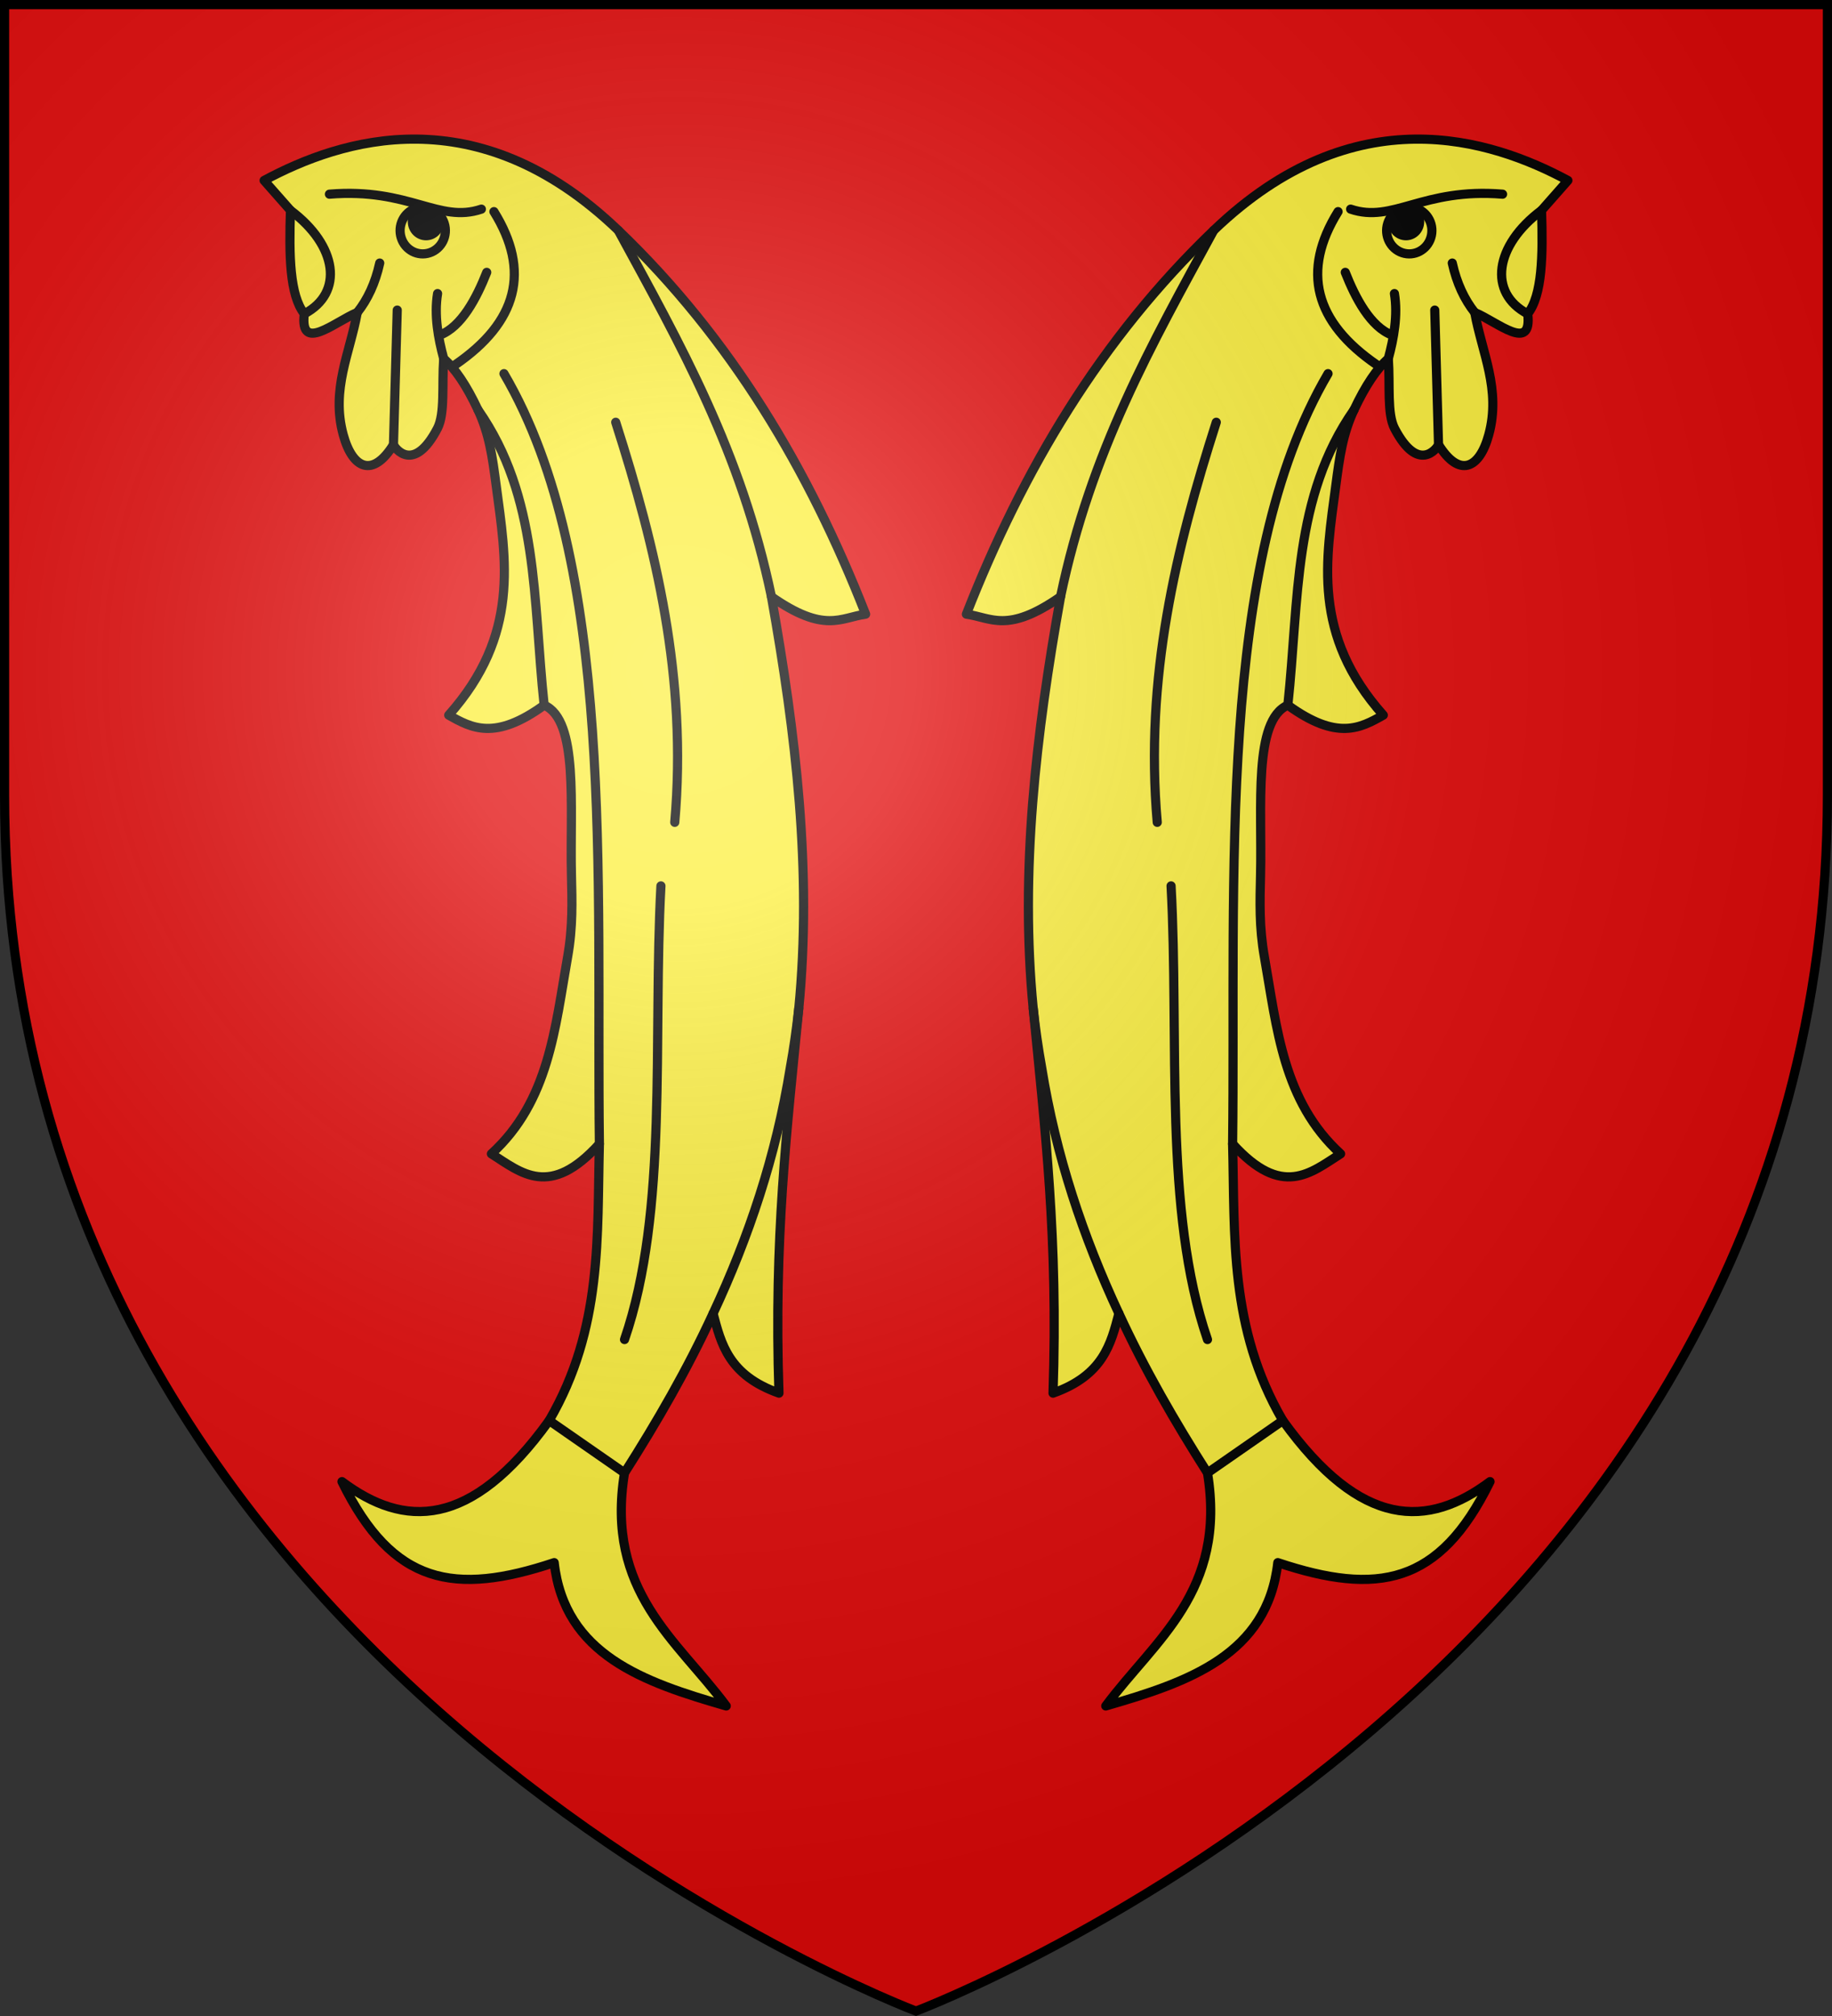
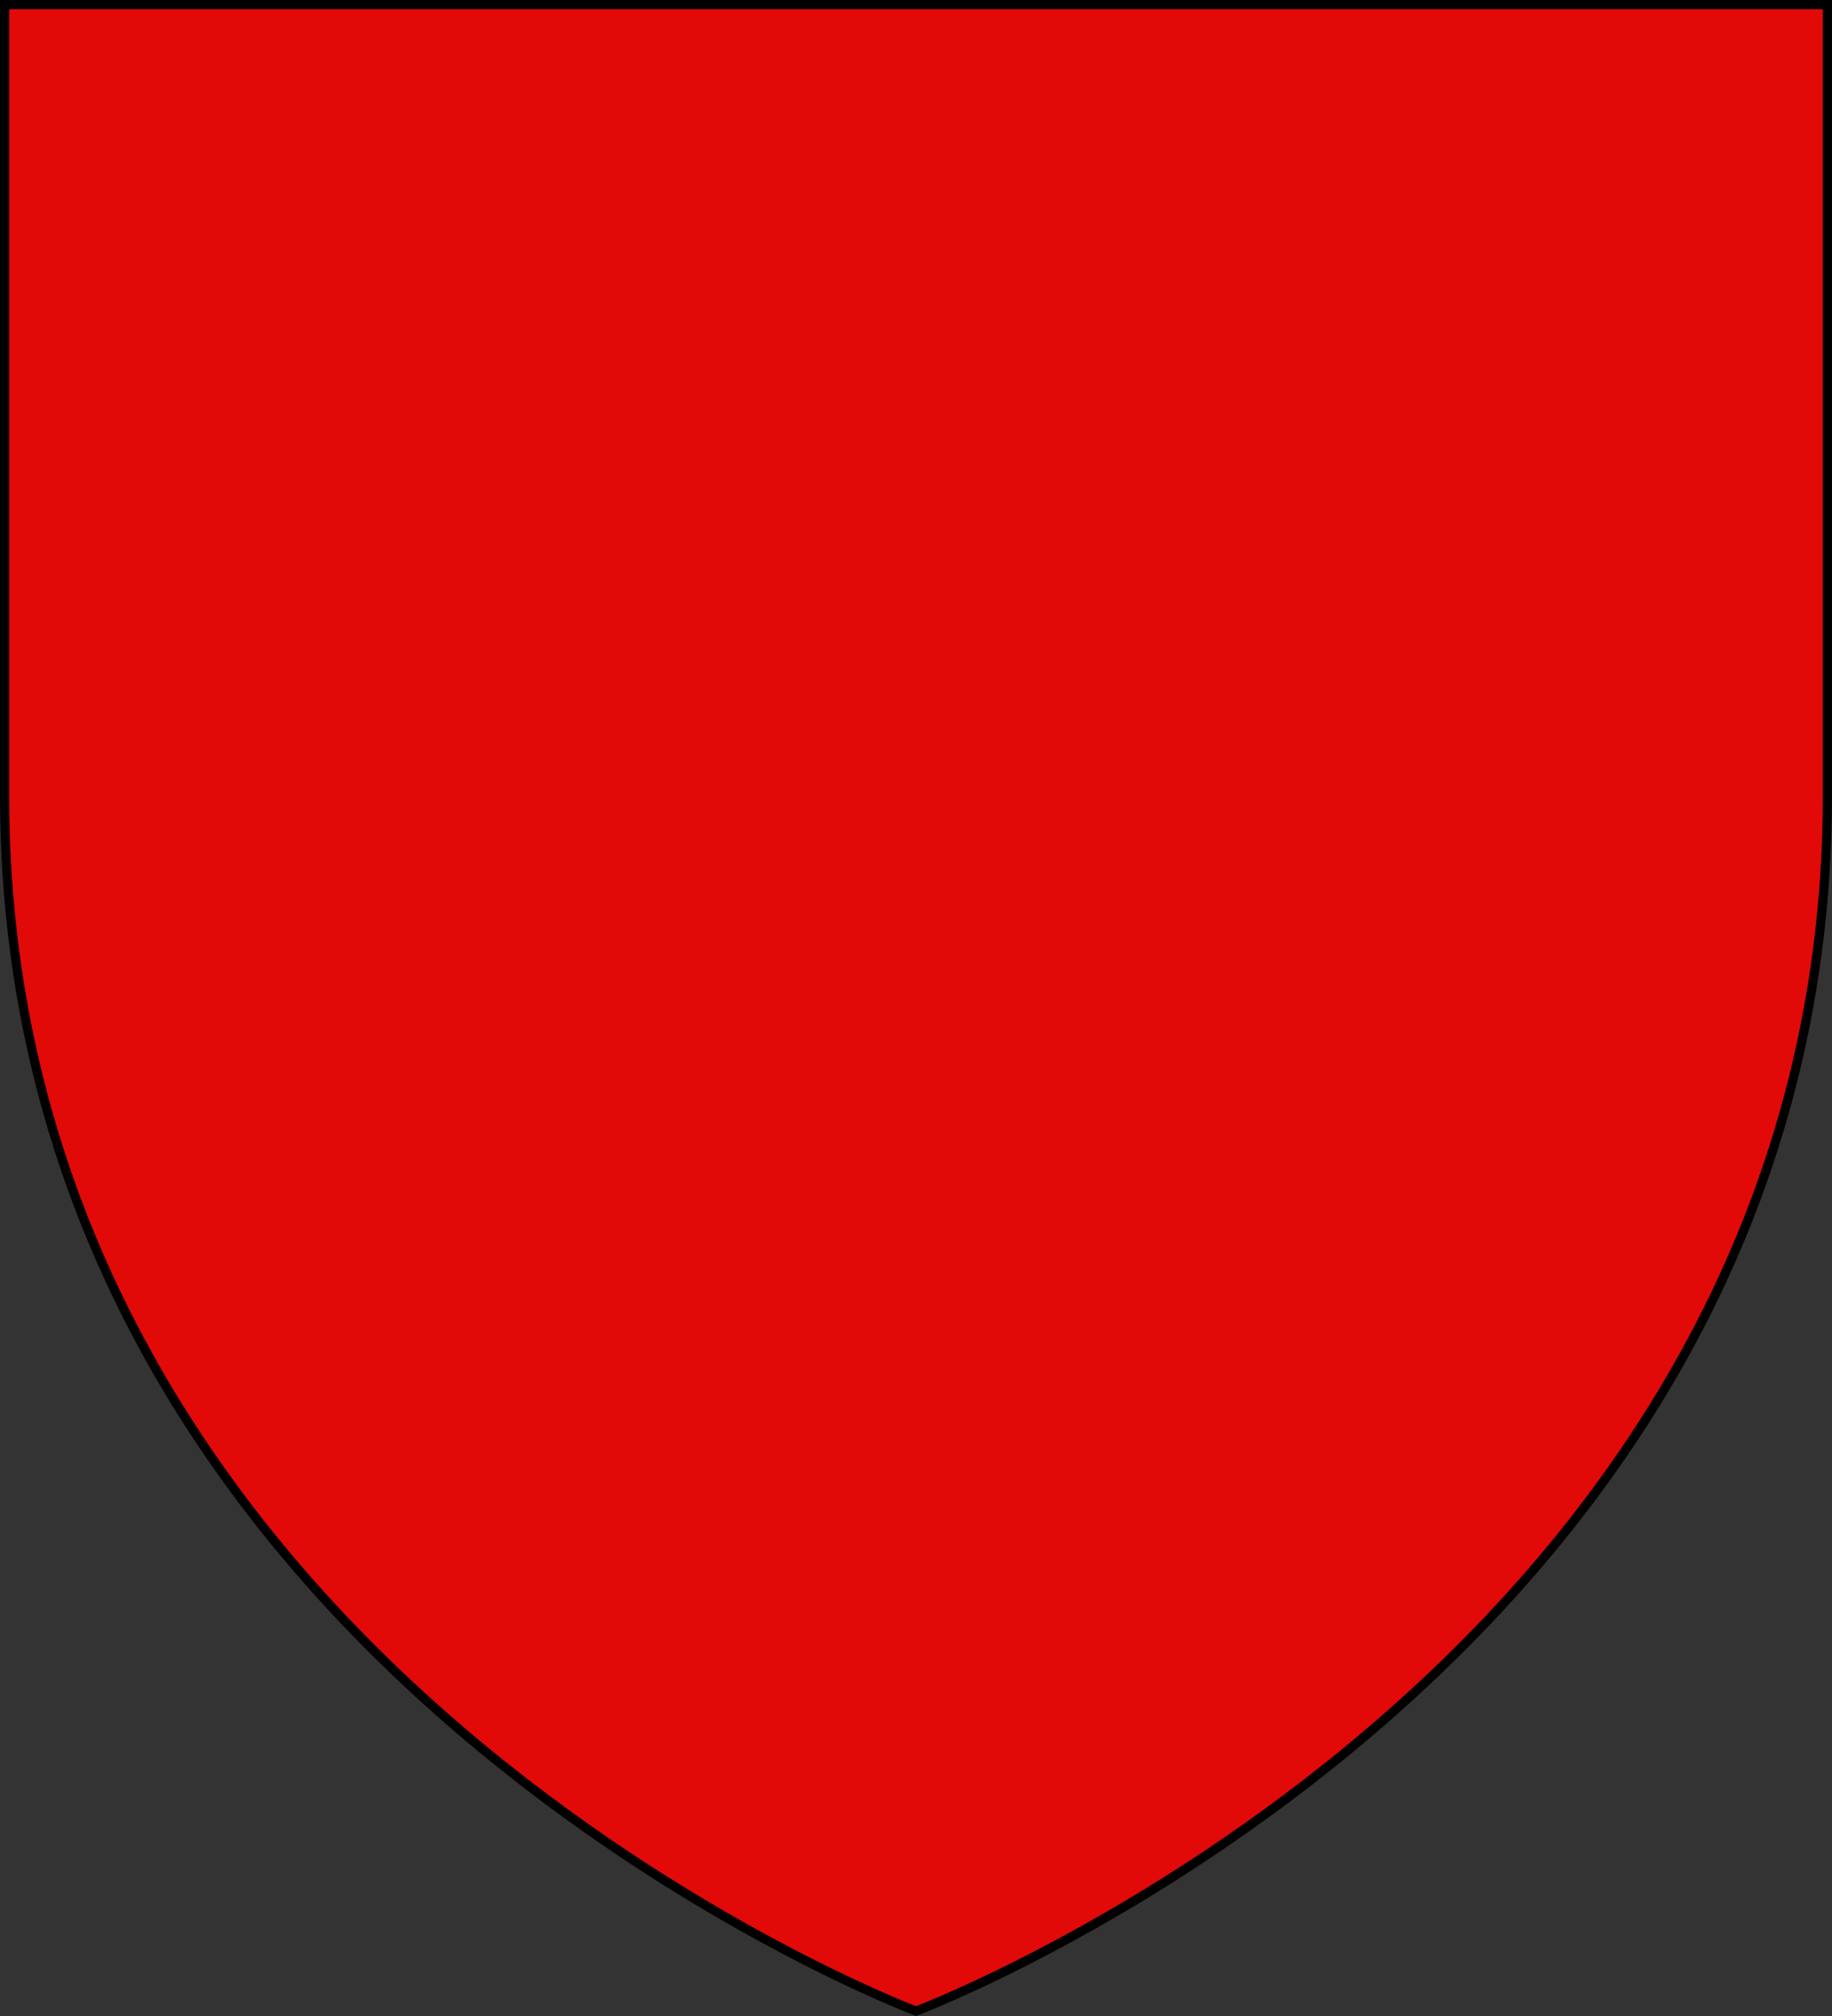
<svg xmlns="http://www.w3.org/2000/svg" xmlns:xlink="http://www.w3.org/1999/xlink" height="660" width="600">
  <rect width="100%" height="100%" fill="#333333" stroke="none" />
  <radialGradient id="a" cx="221.445" cy="226.331" gradientTransform="matrix(1.353 0 0 1.349 -77.629 -85.747)" gradientUnits="userSpaceOnUse" r="300">
    <stop offset="0" stop-color="#fff" stop-opacity=".314" />
    <stop offset=".19" stop-color="#fff" stop-opacity=".251" />
    <stop offset=".6" stop-color="#6b6b6b" stop-opacity=".125" />
    <stop offset="1" stop-opacity=".125" />
  </radialGradient>
-   <path d="m300 658.5s298.5-112.32 298.5-397.772v-259.228h-597v259.228c0 285.452 298.5 397.772 298.5 397.772z" fill="#e20909" fill-rule="evenodd" />
+   <path d="m300 658.5s298.5-112.32 298.5-397.772v-259.228h-597v259.228c0 285.452 298.5 397.772 298.5 397.772" fill="#e20909" fill-rule="evenodd" />
  <g transform="translate(0 -0)">
    <g id="b">
-       <path d="m255.122 456.088c-16.5-5.844-18.973-16.199-21.574-26.077-8.423 18.286-18.307 35.371-29.013 52.191-6.334 38.845 17.229 54.641 33.313 76.3-27.063-7.798-52.941-16.718-56.344-46.922-32.579 10.869-52.93 7.355-69.505-26.521 20.278 15.174 42.121 15.752 67.86-19.993 17.604-30.194 15.668-60.387 16.451-90.581-16.217 17.923-25.517 9.545-35.369 3.264 18.86-17.21 20.84-41.121 24.972-64.541 1.722-9.761 1.448-17.986 1.242-26.825-.526-22.494 2.434-50.605-8.941-55.521-16.111 11.677-23.715 7.529-31.257 3.264 23.425-26.323 18.785-50.759 15.526-75.348-1.224-9.233-2.229-16.708-5.959-24.641-3.731-7.934-7.474-13.493-11.212-16.706-.614 8.71.479 18.003-2.056 22.849-7.823 14.954-13.962 6.405-14.395 5.304-6.683 10.812-13.35 8.118-16.451-3.264-4.042-14.834 2.237-26.829 4.595-40.011-7.522 3.142-18.895 13.293-17.344.433-4.806-6.109-5.013-19.127-4.524-33.866l-8.637-9.793c25.181-13.548 69.784-27.968 115.978 16.321 37.031 35.504 62.48 78.345 81.02 125.67-8.175 1.115-13.405 6.45-30.845-5.712 8.016 44.928 13.348 89.809 8.948 134.92-3.867 39.656-8.19 75.098-6.48 125.805z" fill="#fcef3c" stroke="#000" stroke-linecap="round" stroke-linejoin="round" stroke-width="3" transform="matrix(1 0 0 1 -.001 -.005)" />
-       <path d="m204.535 482.201-24.676-17.137m24.677-26.521c14.486-42.146 9.221-98.124 11.927-148.52m-51.409-167.697c36.661 62.511 30.167 165.26 31.256 252.157m-39.786-240.347c20.006 28.617 17.968 61.865 21.69 96.724m23.443-92.621c13.223 41.346 23.474 83.706 19.33 130.975m-61.581-180.052c-3.3 8.371-8.261 17.91-15.405 20.566m-19.639-23.611c-1.453 6.586-3.964 11.913-7.355 16.192m13.09-.791-1.234 44.066m32.902-76.3c12.061 19.426 7.76 36.146-12.749 50.187m-41.127-55.899c26.233-2.146 35.851 9.618 49.764 4.896m44.828 6.936c20.473 37.601 40.255 72.437 50.175 119.958m8.958 134.785c-.7 6.482-1.621 12.965-2.789 19.447-4.666 28.903-13.608 55.42-25.275 80.416m-138.411-361.134c15.384 11.5 17.562 27.011 4.524 33.866m43.645-6.627c-1.159 7.068.198 14.616 2.006 21.316" fill="none" stroke="#000" stroke-linecap="round" stroke-linejoin="round" stroke-width="3" />
-       <path d="m145.504 73.123c-1.265-4.012-5.448-6.208-9.343-4.905-3.895 1.303-6.027 5.613-4.763 9.623 1.264 4.009 5.437 6.208 9.337 4.907 3.9-1.3 6.034-5.613 4.769-9.625z" fill="none" stroke="#000" stroke-linecap="round" stroke-linejoin="round" stroke-width="3" />
-       <path d="m143.794 71.141c-.764-2.423-3.291-3.75-5.644-2.963-2.353.787-3.641 3.391-2.877 5.812s3.284 3.75 5.64 2.964 3.645-3.39 2.881-5.814z" stroke="#000" stroke-linecap="round" stroke-linejoin="round" stroke-width="3" />
-     </g>
+       </g>
    <use height="100%" transform="matrix(-1 0 0 1 600 0)" width="100%" xlink:href="#b" />
  </g>
-   <path d="m300 658.5s298.5-112.32 298.5-397.772v-259.228h-597v259.228c0 285.452 298.5 397.772 298.5 397.772z" fill="url(#a)" fill-rule="evenodd" />
  <path d="m300 658.397s-298.5-112.418-298.5-398.119v-258.778h597v258.778c0 285.701-298.5 398.119-298.5 398.119z" fill="none" stroke="#000" stroke-width="3" />
</svg>